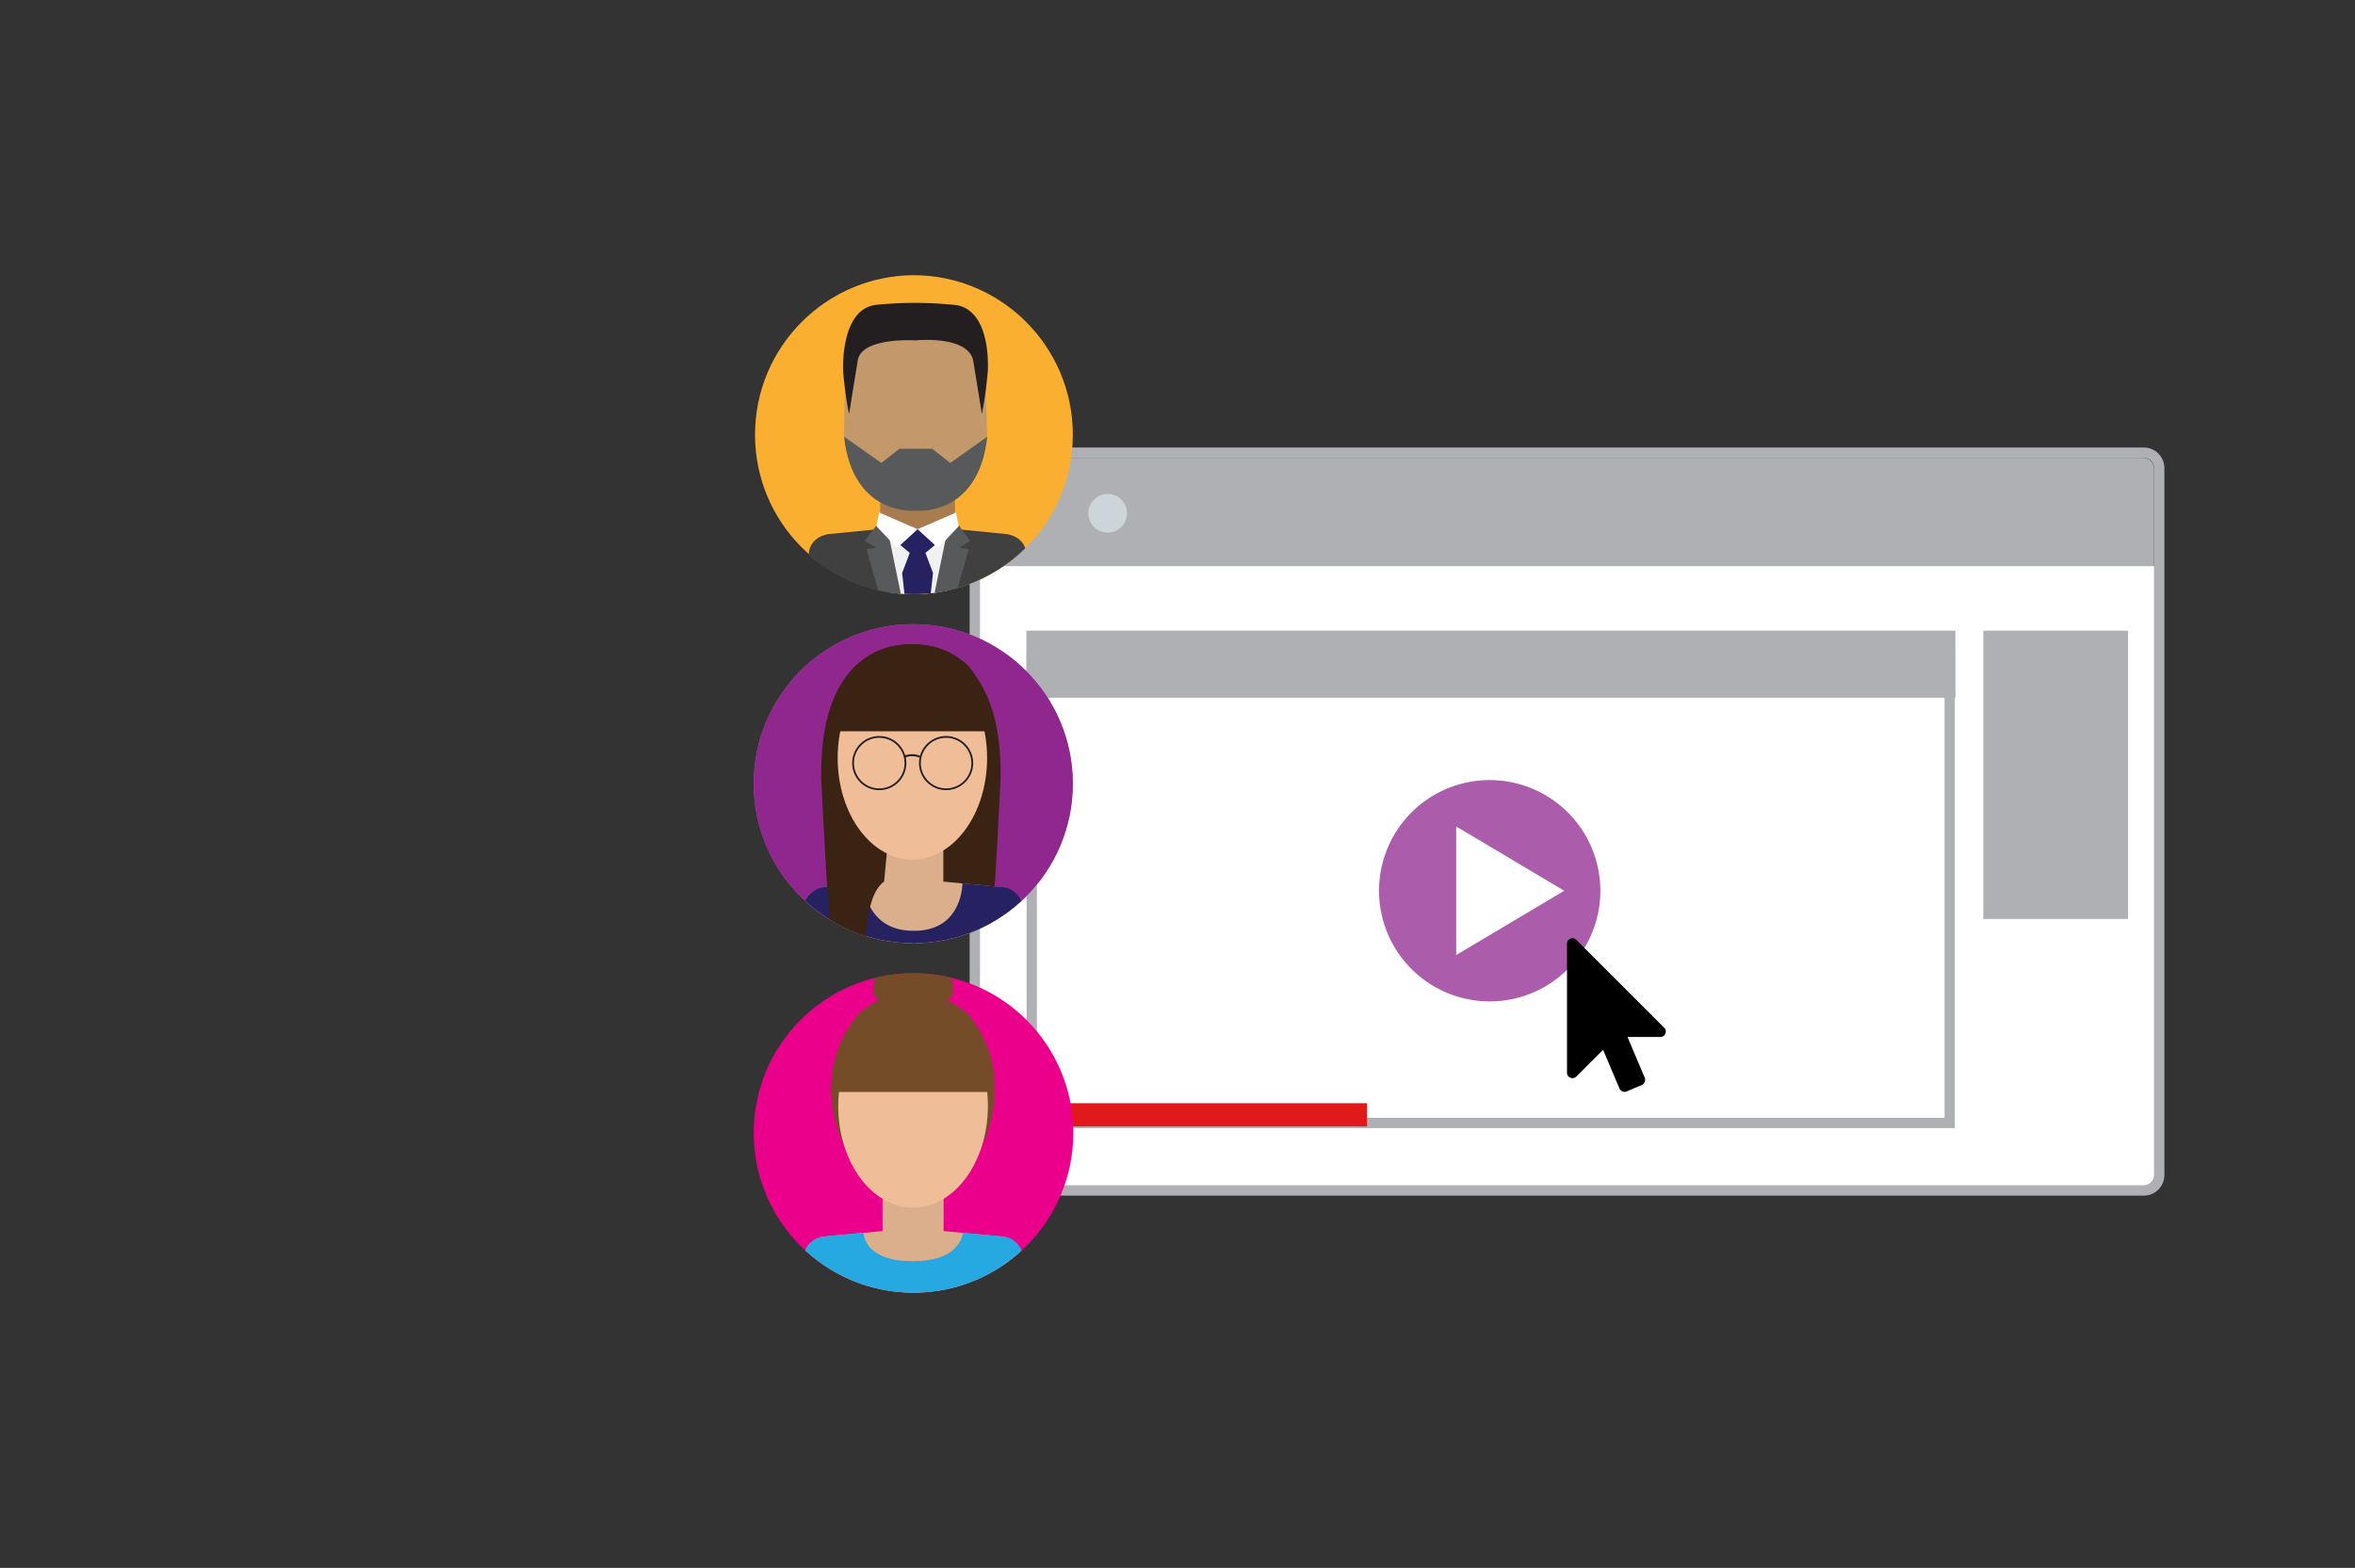
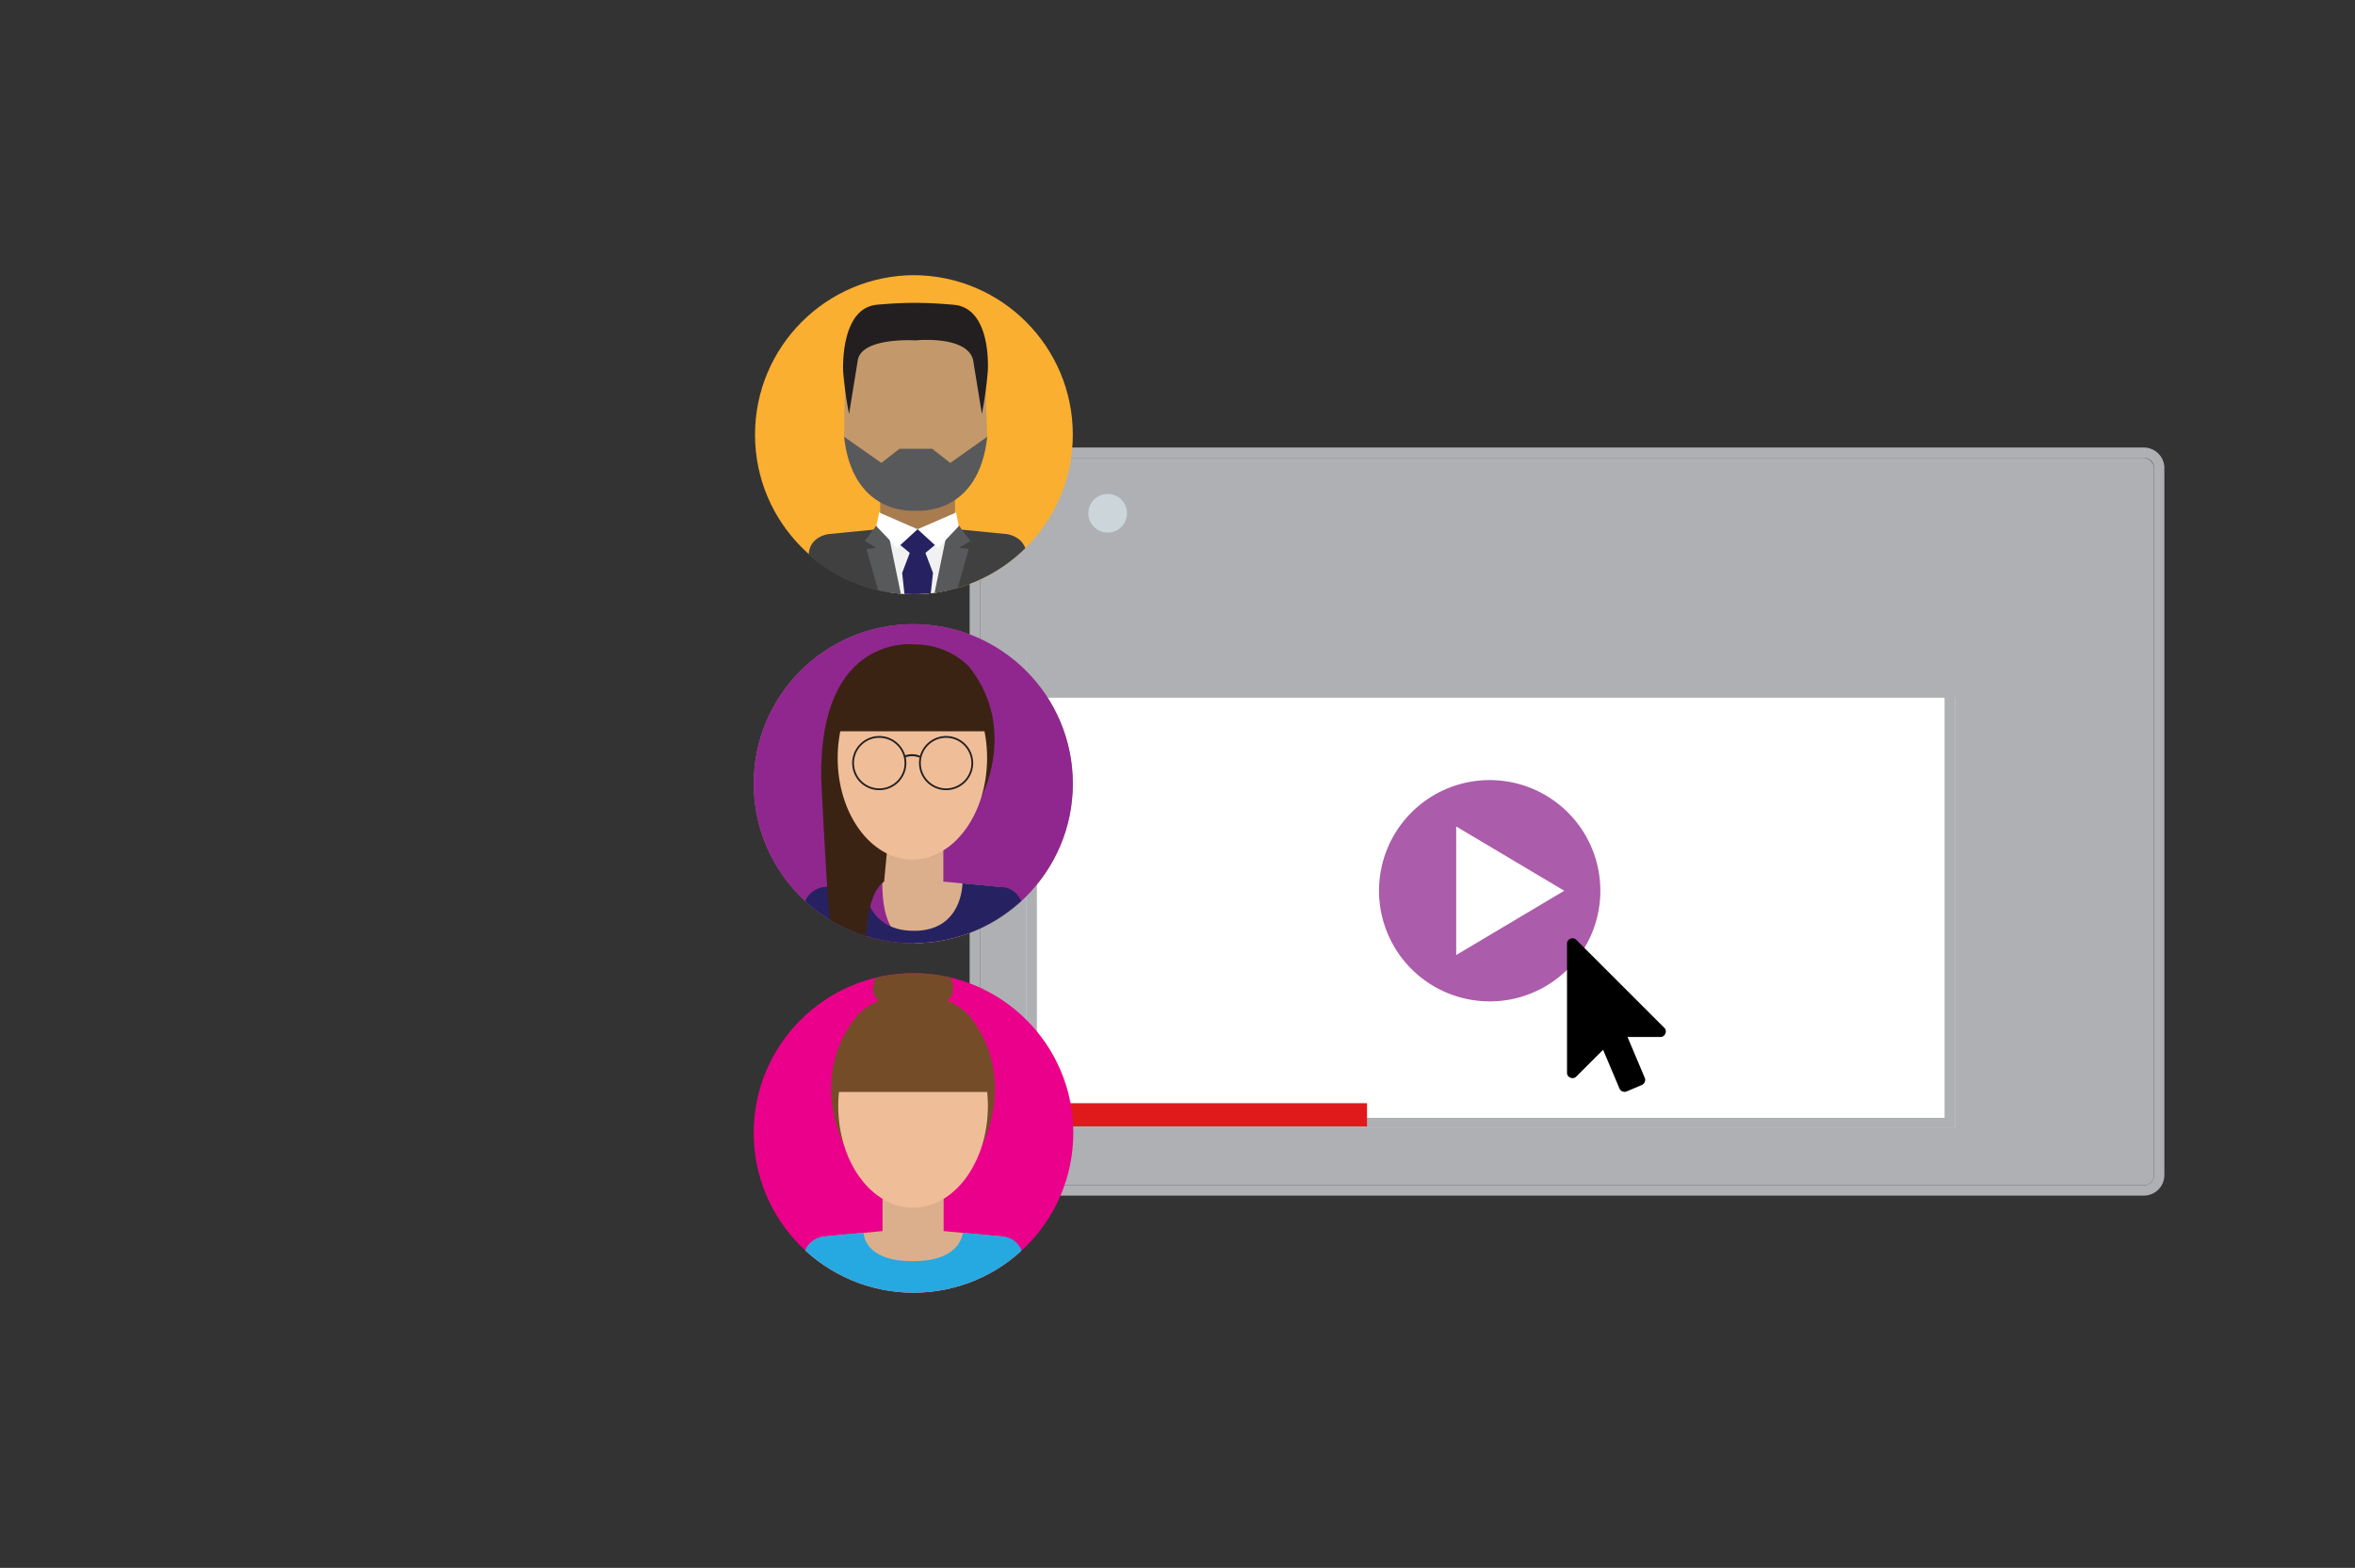
<svg xmlns="http://www.w3.org/2000/svg" width="458" height="305" viewBox="0 0 458 305">
  <rect x="0" y="0" width="458" height="305" fill="#333333" stroke="none" />
  <defs>
    <style>.a{fill:none;}.b,.h{fill:#90278e;}.c{clip-path:url(#e);}.d{fill:#aeb0b3;}.e{fill:#ccd5da;}.f{fill:#fff;}.g{fill:#e01a1a;}.h{opacity:0.752;}.i{clip-path:url(#a);}.j{fill:#faaf31;}.k{fill:#c3996b;}.l{fill:#f1f1f2;}.m{fill:#262144;}.n{fill:#a87c4f;}.o{fill:#262261;}.p{fill:#404041;}.q{fill:#58595b;}.r{fill:#231f20;}.s{clip-path:url(#b);}.t{fill:#eb008b;}.u{fill:#dcaf8c;}.v{fill:#754c28;}.w{fill:#efbe99;}.x{fill:#25a9e0;}.y{fill:#ae668f;}.z{clip-path:url(#c);}.aa{fill:#3b2314;}</style>
    <clipPath id="a">
      <circle class="a" cx="31.03" cy="31.03" r="31.03" />
    </clipPath>
    <clipPath id="b">
      <circle class="a" cx="31.077" cy="31.077" r="31.077" />
    </clipPath>
    <clipPath id="c">
      <circle class="b" cx="31.03" cy="31.03" r="31.03" />
    </clipPath>
    <clipPath id="e">
      <rect width="458" height="305" />
    </clipPath>
  </defs>
  <g id="d" class="c">
    <g transform="translate(-76 -178.055)">
      <g transform="translate(266.575 267.113)">
        <rect class="d" width="228.352" height="141.528" rx="2" transform="translate(0 0)" />
        <path class="d" d="M2,0A2,2,0,0,0,0,2V139.528a2,2,0,0,0,2,2H226.352a2,2,0,0,0,2-2V2a2,2,0,0,0-2-2H2M2-2H226.352a4,4,0,0,1,4,4V139.528a4,4,0,0,1-4,4H2a4,4,0,0,1-4-4V2A4,4,0,0,1,2-2Z" transform="translate(0 0)" />
        <circle class="e" cx="3.764" cy="3.764" r="3.764" transform="translate(21.079 7.026)" />
        <circle class="e" cx="3.513" cy="3.513" r="3.513" transform="translate(5.521 7.026)" />
-         <path class="f" d="M0,0H228.352a0,0,0,0,1,0,0V118.449a2,2,0,0,1-2,2H2a2,2,0,0,1-2-2V0A0,0,0,0,1,0,0Z" transform="translate(0 21.079)" />
        <rect class="f" width="180.522" height="92.35" transform="translate(9.081 38.049)" />
        <path class="d" d="M2,2V90.35H178.522V2H2M0,0H180.522V92.35H0Z" transform="translate(9.081 38.049)" />
        <rect class="d" width="180.674" height="13.049" transform="translate(9.034 33.625)" />
        <rect class="g" width="65.745" height="4.517" transform="translate(9.536 125.548)" />
        <path class="h" d="M21.52,43.041a21.526,21.526,0,0,1-8.376-41.35A21.526,21.526,0,0,1,29.9,41.35,21.386,21.386,0,0,1,21.52,43.041ZM15.014,9.009h0V34.031l21.02-12.512Z" transform="translate(77.612 62.703)" />
        <path d="M874.947,180.159a.948.948,0,0,1,.233,1.15,1,1,0,0,1-.984.667h-6.368l3.351,7.935a1.046,1.046,0,0,1,0,.817,1.075,1.075,0,0,1-.566.584l-2.951,1.25a1.034,1.034,0,0,1-.817,0,1.078,1.078,0,0,1-.584-.566l-3.184-7.534-5.2,5.2a1.022,1.022,0,0,1-.749.317,1.054,1.054,0,0,1-.4-.083,1,1,0,0,1-.666-.985V163.84a1,1,0,0,1,.666-.984,1.053,1.053,0,0,1,.4-.083.987.987,0,0,1,.749.317Z" transform="translate(-741.884 -69.304)" />
        <rect class="d" width="28.15" height="56.09" transform="translate(195.14 33.626)" />
      </g>
      <g transform="translate(222.582 231.584)">
        <g transform="translate(0 0)">
          <g class="i">
            <circle class="j" cx="31.03" cy="31.03" r="31.03" transform="translate(0.256)" />
            <path class="k" d="M603.214,252.931c0,10.567-6.233,19.134-13.925,19.134s-13.363-8.572-13.363-19.138S581.6,233.8,589.29,233.8,603.214,242.362,603.214,252.931Z" transform="translate(-558.26 -226.376)" />
            <path class="k" d="M597.448,257.012,597.067,246l-2.113-7.374-3.73-3.712-8.6.693.824,5.494,3.529,18.532-1.384,2.5,5.631,1.377,3.73-3.357Z" transform="translate(-552.026 -225.333)" />
            <path class="k" d="M575.877,256.882l.217-11.01,2.113-7.374,3.73-3.712,8.6.693-.824,5.494L586.185,259.5l1.384,2.5-5.631,1.377-3.73-3.357Z" transform="translate(-558.306 -225.454)" />
            <path class="l" d="M579.413,254.043a81.76,81.76,0,0,1,14.944,0l-1.091,1.9-3.833,2.9-6.34-.178-3.424-3.178Z" transform="translate(-555.014 -207.863)" />
            <path class="m" d="M579.1,255.564a11.532,11.532,0,0,1,8.078,0s6.851-1.2,8.077,0c1.508,1.479-4.773,2.671-4.773,2.671S579.1,260.145,579.1,255.564Z" transform="translate(-555.306 -206.774)" />
            <path class="n" d="M594.074,249.6H579.519v9.371c-.267,12.434,7.124,11.967,7.274,11.957.149.01,7.539.477,7.272-11.957h.008Z" transform="translate(-554.922 -211.667)" />
            <g transform="translate(23.85 48.279)">
              <path class="l" d="M583.785,278.707l-.5-22.174,6.552-1.578,1.467,1.769S587.952,278.782,583.785,278.707Z" transform="translate(-575.262 -254.955)" />
              <path class="l" d="M586.646,278.707l.5-22.174-6.554-1.578-1.468,1.769S582.479,278.782,586.646,278.707Z" transform="translate(-579.129 -254.955)" />
            </g>
            <path class="o" d="M588.9,258.272l-.548-1.965-3.243-.762-3.243.762-.548,1.965,2.265,1.881-1.474,3.9,1.876,17.2,1.124-1.667,1.124,1.667,1.876-17.2-1.474-3.9Z" transform="translate(-553.239 -206.126)" />
            <path class="p" d="M587.5,255.469l-11.146,1.1s-3.634.4-3.86,3.926l-.378,8.717v2.078l20.72,9.379S588.55,261.291,587.5,255.469Z" transform="translate(-561.807 -206.198)" />
            <path class="q" d="M580.153,255.22l-2.186,2.9,2.186,1.335-1.866.275,5.876,20.695,3.482.956L582.78,257.81Z" transform="translate(-556.36 -206.429)" />
            <path class="p" d="M589.053,255.469l11.146,1.1s3.634.4,3.86,3.926l.378,8.717v2.078l-20.72,9.379S588,261.291,589.053,255.469Z" transform="translate(-551.006 -206.198)" />
            <path class="q" d="M591.078,255.22l2.186,2.9-2.186,1.335,1.866.275-5.876,20.695-3.482.956,4.866-23.567Z" transform="translate(-551.13 -206.429)" />
            <g transform="translate(23.851 46.179)">
              <path class="f" d="M579.678,253.868l7.471,3.242-3.974,3.645-4.046-4.23Z" transform="translate(-579.129 -253.868)" />
              <path class="f" d="M590.754,253.868l-7.471,3.242,3.974,3.645,4.046-4.23Z" transform="translate(-575.263 -253.868)" />
            </g>
            <circle class="a" cx="31.03" cy="31.03" r="31.03" transform="translate(0.256)" />
            <path class="q" d="M596.535,251.324l-3.514-2.748h-6.376l-3.514,2.748-7.253-5.1c1.653,15.157,13.129,14.463,13.955,14.392.823.071,12.243.765,13.9-14.392Z" transform="translate(-558.306 -214.801)" />
            <path class="r" d="M589.9,233v6.869s-10.364-.674-11.246,3.777l-1.715,10.545a75.475,75.475,0,0,1-1.147-8.313s-.635-11.806,6.133-12.878C581.927,233,588.158,232.843,589.9,233Z" transform="translate(-558.399 -227.184)" />
            <path class="r" d="M583.046,233v6.869s9.993-1.045,11.246,3.777l1.715,10.545a76.008,76.008,0,0,0,1.147-8.313s.858-11.731-6.135-12.878C591.019,233,584.79,232.843,583.046,233Z" transform="translate(-551.632 -227.184)" />
            <path class="r" d="M595.123,233.206a72.963,72.963,0,0,0-16.161-.058c.266.253,4.1,1.937,4.1,1.937h9.452Z" transform="translate(-555.434 -227.337)" />
          </g>
        </g>
      </g>
      <g transform="translate(222.582 367.369)">
        <g class="s">
          <circle class="t" cx="31.077" cy="31.077" r="31.077" />
          <path class="u" d="M713.455,256.888h-11.88v9.385c-.218,12.453,5.814,11.986,5.938,11.974.122.012,6.154.479,5.936-11.974h.006Z" transform="translate(-676.521 -216.424)" />
          <path class="v" d="M723.171,242.19a14.875,14.875,0,0,0-10.827-4.2,14.1,14.1,0,0,0-7.253,1.618,14.4,14.4,0,0,0-3.588,2.578c-9.754,12.052-2.516,25.5-2.516,25.5,4.173-1.253,9.761-16.141,12.262-24.279.423-1.375.769-2.541,1.018-3.406.006.029.012.058.019.087.068.23.734.27.811.533,2.064,7,7.968,25.675,12.577,27.065C725.673,267.685,732.872,254.242,723.171,242.19Z" transform="translate(-681.331 -234.032)" />
          <ellipse class="w" cx="14.552" cy="19.782" rx="14.552" ry="19.782" transform="translate(16.439 6.056)" />
          <path class="v" d="M712.429,238.894v-.07c-.176.006-.345.017-.515.029-.172-.012-.342-.023-.518-.029v.07c-13.784,1.3-14.552,17.464-14.552,17.464h30.137S726.213,240.2,712.429,238.894Z" transform="translate(-680.922 -233.242)" />
          <path class="v" d="M715.532,236.85h-.019c-.265-.774-3.343-1.386-7.1-1.386s-6.842.612-7.106,1.386h-.019c-2,4.345,1.093,5.1,1.093,5.1h12.063S717.535,241.194,715.532,236.85Z" transform="translate(-677.416 -236.371)" />
          <g transform="translate(9.446 50.133)">
            <path class="u" d="M709.45,261.9l-11.716,1.1s-3.638.4-3.866,3.93l-.378,8.732v2.08h21.631v-10.58S709.116,266.694,709.45,261.9Z" transform="translate(-693.49 -261.895)" />
            <path class="u" d="M710.274,261.9l11.716,1.1s3.638.4,3.866,3.93l.379,8.732v2.08H704.6v-10.58S710.609,266.694,710.274,261.9Z" transform="translate(-683.144 -261.895)" />
          </g>
          <path class="x" d="M705.5,262.082s.015,5.592,9.528,5.517l1.081,9.962H693.4l.344-9.987a4.643,4.643,0,0,1,4.312-4.793C702.8,262.306,705.5,262.082,705.5,262.082Z" transform="translate(-684.131 -211.588)" />
          <path class="x" d="M714.678,262.082s-.239,5.592-9.754,5.517l-.674,9.962h22.531l-.342-9.987a4.416,4.416,0,0,0-4.314-4.793Z" transform="translate(-674.026 -211.588)" />
        </g>
      </g>
      <g transform="translate(222.582 299.475)">
        <g transform="translate(0 0)">
          <circle class="y" cx="31.03" cy="31.03" r="31.03" />
          <g class="z">
            <circle class="b" cx="31.03" cy="31.03" r="31.03" />
-             <path class="aa" d="M611.343,173.083s18.242-2.116,17.845,26c0,0-1.284,26.923-1.927,29.694V236.5H620.27s-.532-16.211-3.33-17.312l-.62-6.642Z" transform="translate(-581.164 -169.127)" />
            <path class="u" d="M620.2,194.3h-11.86v9.37c-.218,12.435,5.8,11.968,5.927,11.956.122.012,6.146.479,5.928-11.956h.005Z" transform="translate(-583.321 -153.9)" />
            <path class="aa" d="M629.256,177.265a14.853,14.853,0,0,0-10.81-4.19,14.079,14.079,0,0,0-7.245,1.617,14.34,14.34,0,0,0-3.582,2.573c-9.737,12.034-2.513,25.458-2.513,25.458,4.167-1.251,9.747-16.117,12.246-24.242.42-1.371.766-2.539,1.014-3.4.007.029.012.058.021.088.065.228.733.269.81.532,2.06,6.989,7.954,25.636,12.557,27.025C631.755,202.723,638.943,189.3,629.256,177.265Z" transform="translate(-587.48 -169.12)" />
            <path class="aa" d="M618.583,174.092v-.082c-.173.009-.343.021-.515.034-.17-.014-.34-.026-.515-.034v.082c-13.764,1.5-14.529,20.145-14.529,20.145h30.09S632.347,175.594,618.583,174.092Z" transform="translate(-587.124 -168.437)" />
            <g transform="translate(9.431 50.056)">
-               <path class="u" d="M615.193,199.927l-11.7,1.1s-3.632.405-3.86,3.925l-.378,8.718v2.079h21.6V205.181S614.859,204.719,615.193,199.927Z" transform="translate(-599.255 -199.927)" />
              <path class="u" d="M617.4,199.927l11.7,1.1s3.634.405,3.86,3.925l.379,8.718v2.079h-21.6V205.181S617.735,204.719,617.4,199.927Z" transform="translate(-590.311 -199.927)" />
            </g>
            <path class="o" d="M611.238,200.138s.3,9.3,9.8,9.227l.8,6.229H599.151l.343-9.972a4.637,4.637,0,0,1,4.306-4.787C608.536,200.361,611.238,200.138,611.238,200.138Z" transform="translate(-589.898 -149.719)" />
            <path class="o" d="M621.755,200.138s.043,9.3-9.456,9.227l-.956,6.229h22.5l-.342-9.972a4.41,4.41,0,0,0-4.306-4.787Z" transform="translate(-581.164 -149.719)" />
            <path class="aa" d="M619.254,173.083s-18.242-2.116-17.847,26c0,0,1.284,26.923,1.929,29.694V236.5h6.991s-1.4-13.932,3.33-17.312l.618-6.642Z" transform="translate(-588.287 -169.127)" />
            <ellipse class="w" cx="14.53" cy="19.752" rx="14.53" ry="19.752" transform="translate(16.329 6.284)" />
            <path class="aa" d="M618.535,174.21v-.062c-.175.007-.345.015-.515.026-.172-.01-.342-.019-.517-.026v.062c-13.762,1.116-14.529,14.974-14.529,14.974h30.09S632.3,175.326,618.535,174.21Z" transform="translate(-587.16 -168.339)" />
            <g transform="translate(19.325 21.933)">
              <path class="r" d="M5.092-.173A5.265,5.265,0,1,1-.173,5.092,5.271,5.271,0,0,1,5.092-.173Zm0,10.185A4.919,4.919,0,1,0,.173,5.092,4.925,4.925,0,0,0,5.092,10.012Z" transform="translate(12.997)" />
              <path class="r" d="M5.092-.173A5.265,5.265,0,1,1-.173,5.092,5.271,5.271,0,0,1,5.092-.173Zm0,10.185A4.919,4.919,0,1,0,.173,5.092,4.925,4.925,0,0,0,5.092,10.012Z" />
              <path class="r" d="M613.792,186.1a3.72,3.72,0,0,0-2.889-.007l-.174-.341a4.059,4.059,0,0,1,3.207-.007Z" transform="translate(-600.866 -182.055)" />
            </g>
            <circle class="a" cx="31.03" cy="31.03" r="31.03" transform="translate(-0.171)" />
          </g>
        </g>
      </g>
    </g>
  </g>
</svg>